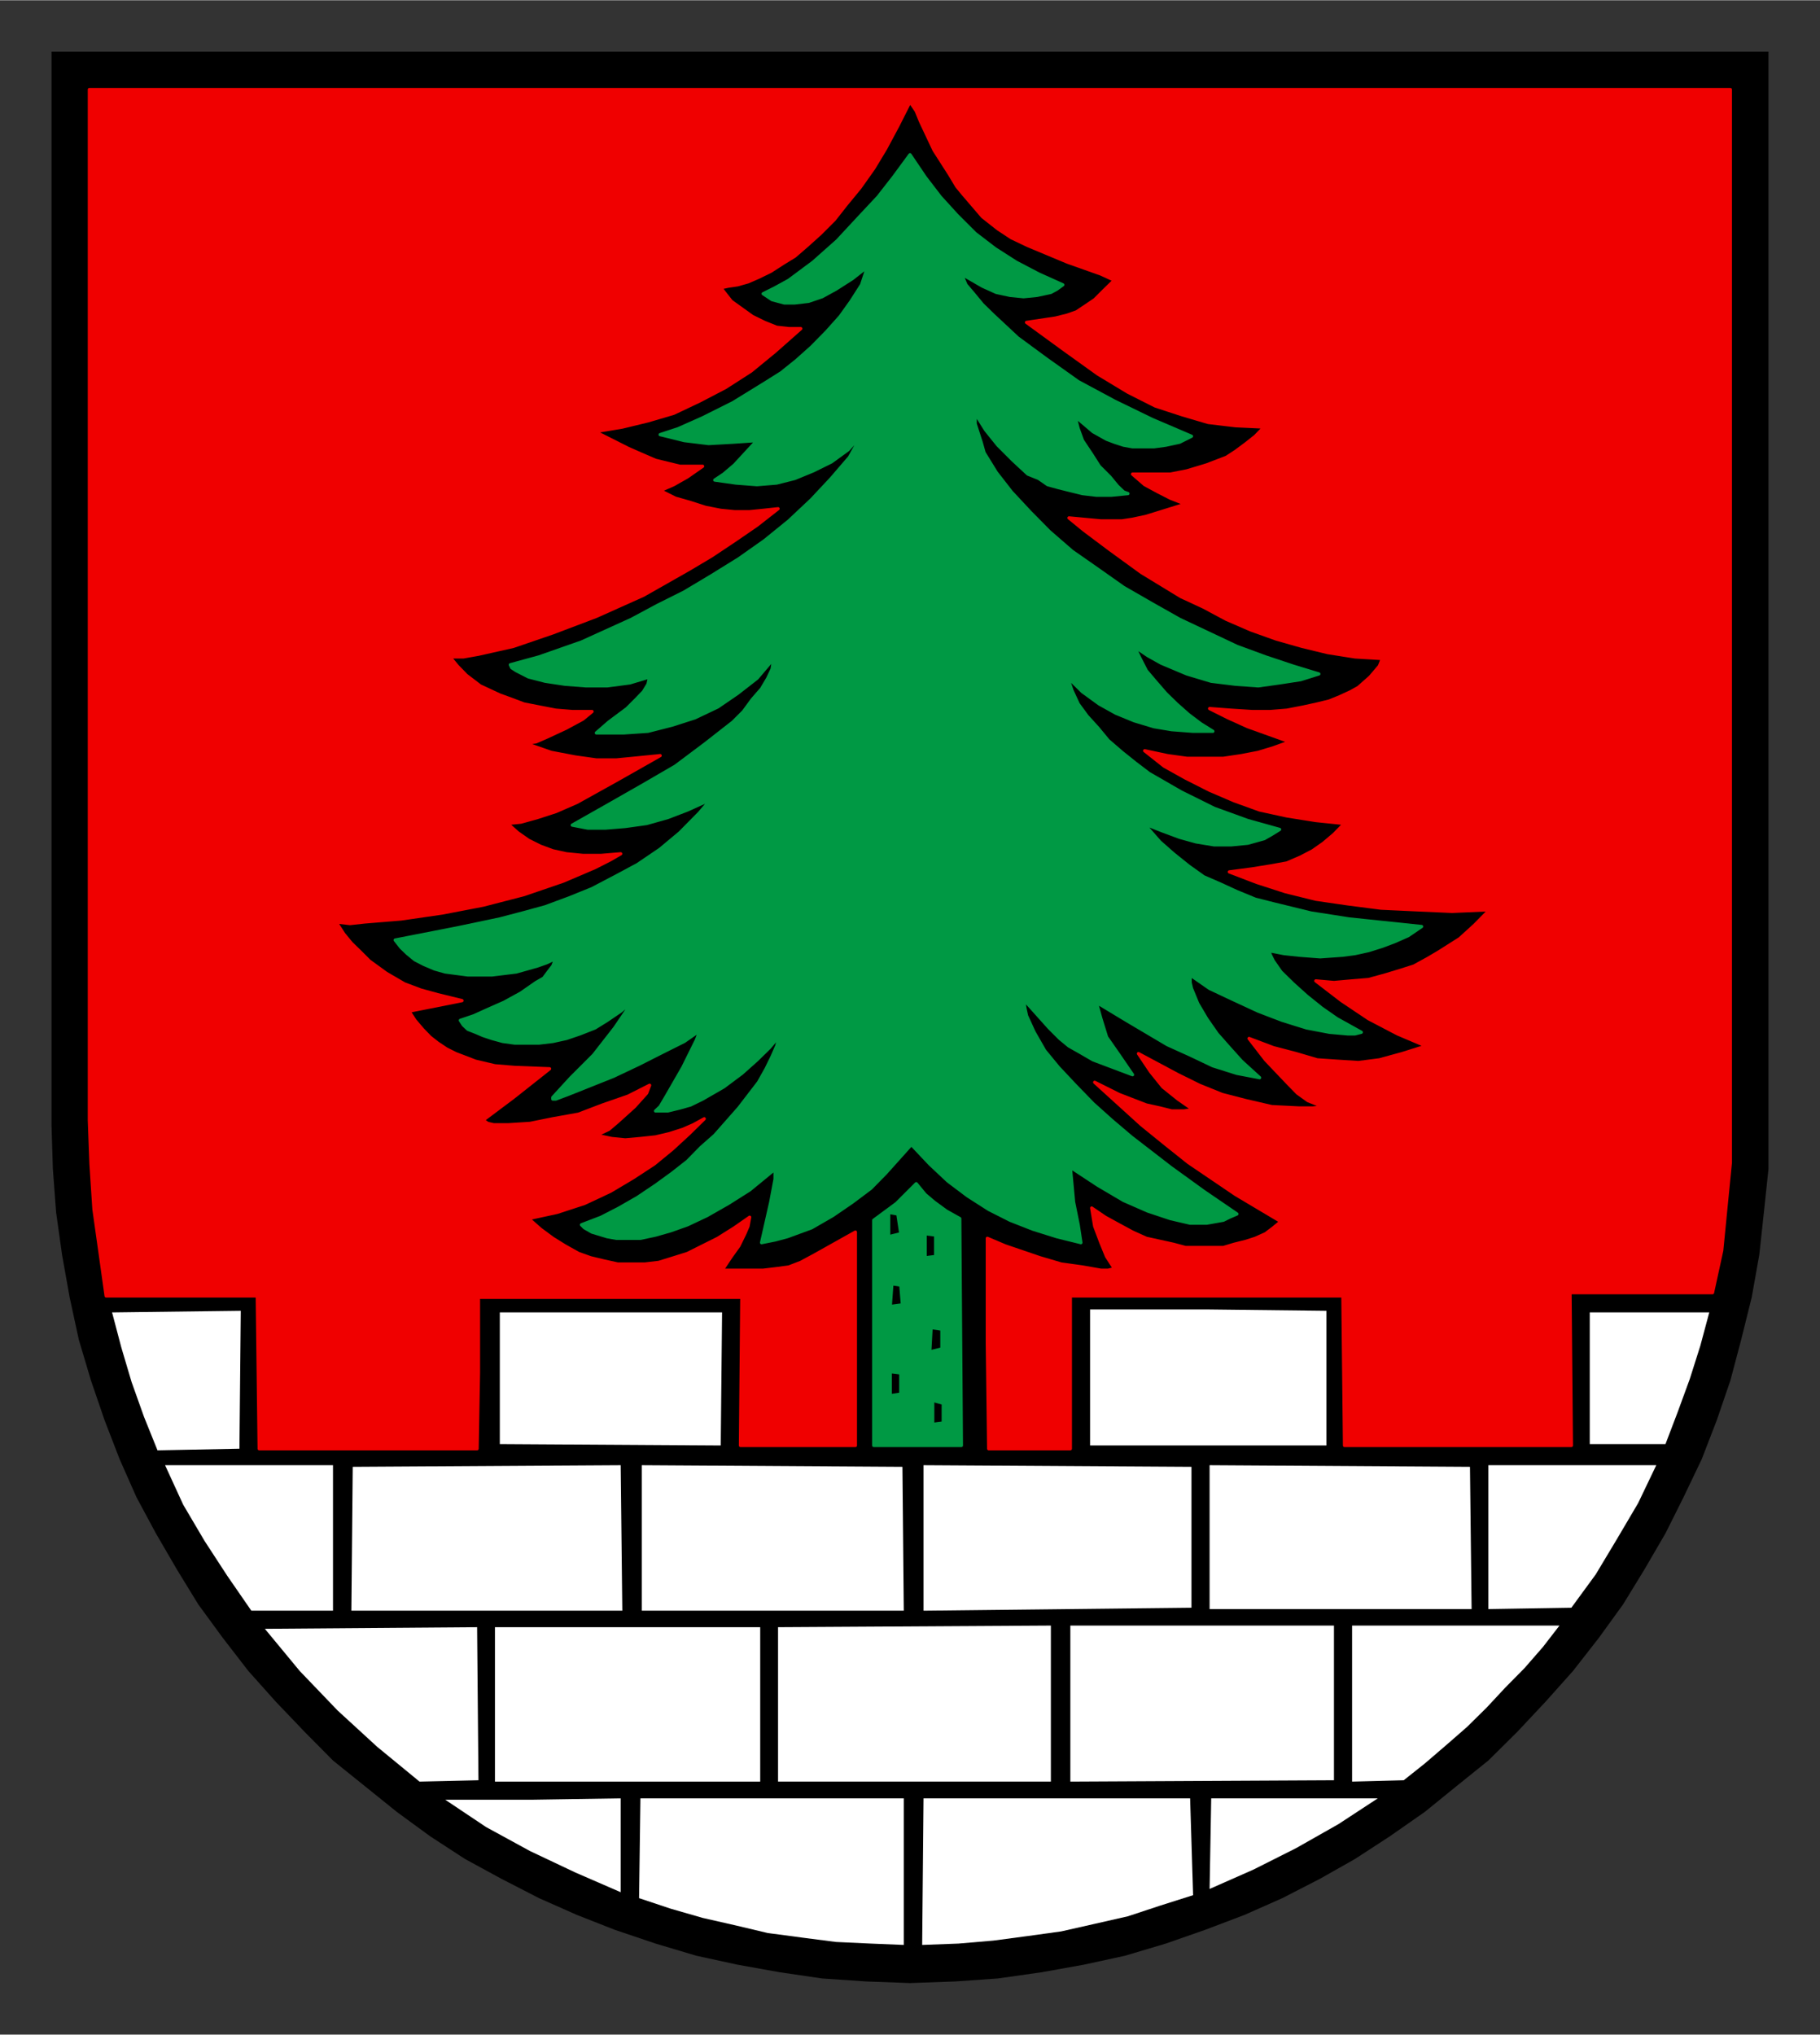
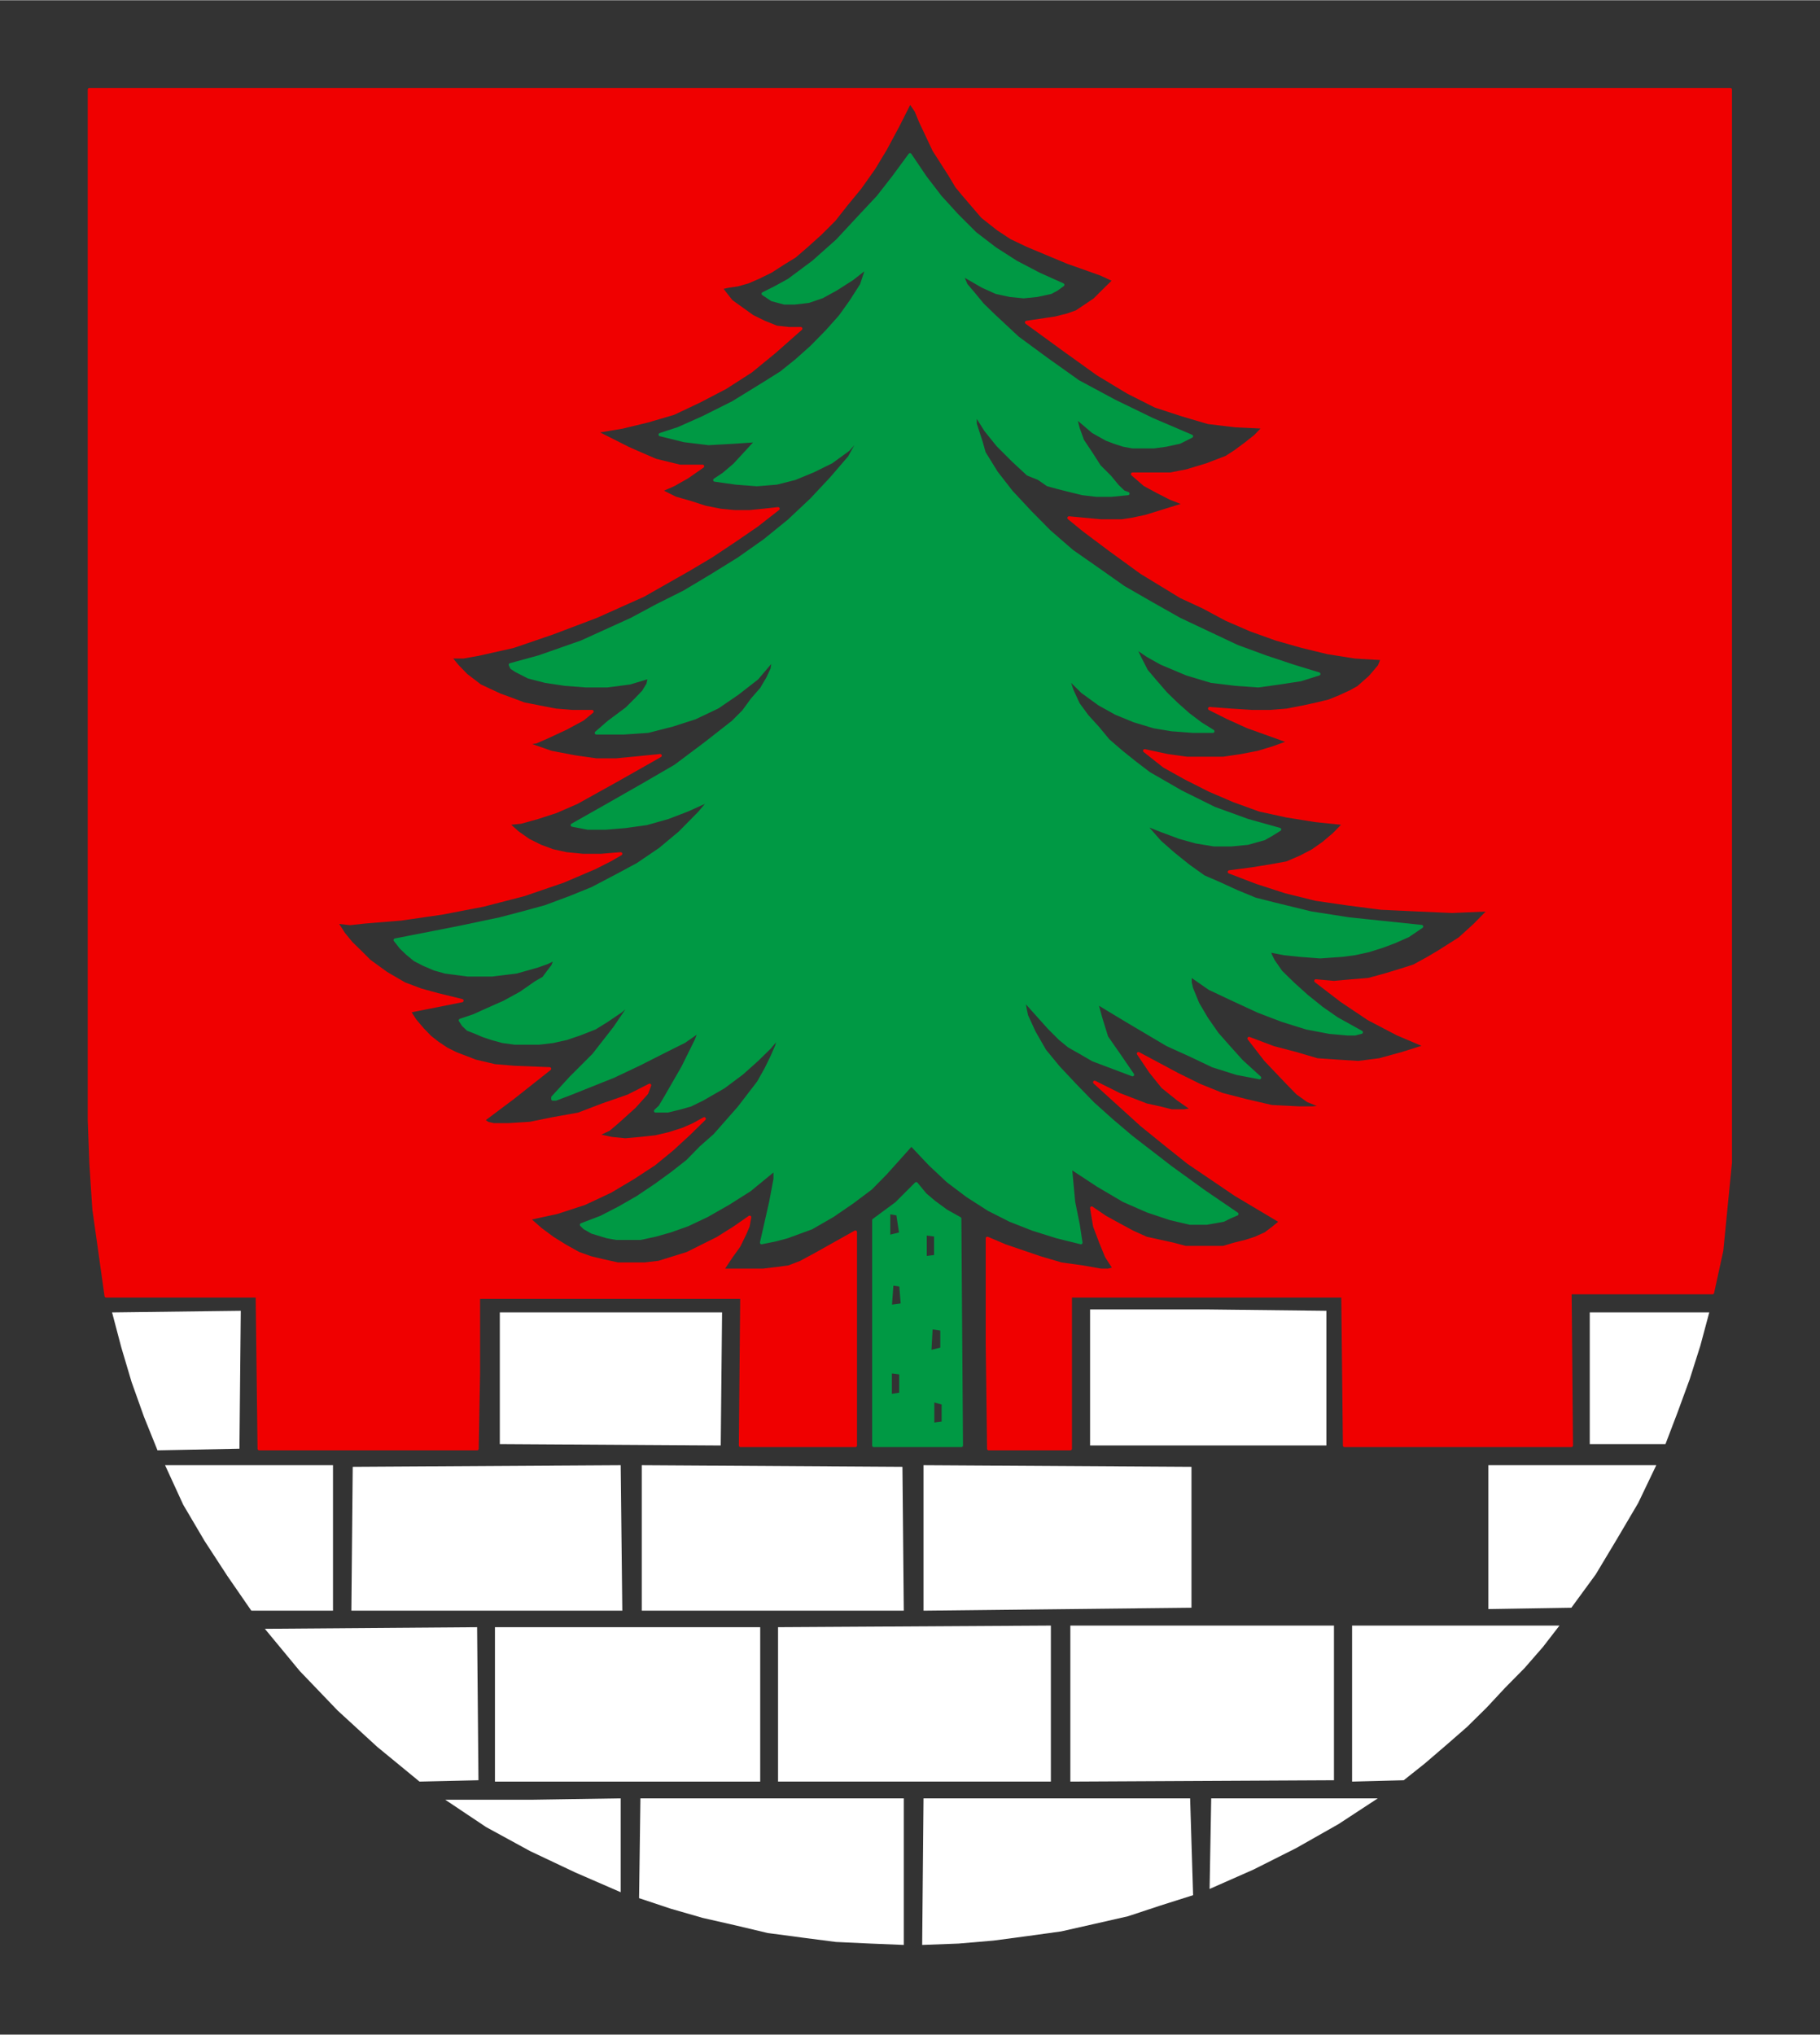
<svg xmlns="http://www.w3.org/2000/svg" version="1.0" width="687" height="768" viewBox="-2.381 -2.381 84.138 94.038" id="svg7484">
  <rect x="-2.381" y="-2.381" width="84.138" height="94.038" fill="#333333" stroke="none" />
  <defs id="defs7486">
    <clipPath id="clipPath5979">
      <path d="M 354.48,310.32 L 418.19,310.32 L 418.19,238.69 L 354.48,238.69 L 354.48,310.32 z" id="path5981" />
    </clipPath>
    <clipPath id="clipPath5991">
      <path d="M 354.48,310.32 L 418.19,310.32 L 418.19,238.69 L 354.48,238.69 L 354.48,310.32 z" id="path5993" />
    </clipPath>
  </defs>
  <g transform="translate(-335.312,-487.725)" id="layer1">
    <g transform="matrix(1.25,0,0,1.25,-107.925,189.237)" id="g5975">
      <g clip-path="url(#clipPath5979)" id="g5977">
        <g id="g5983">
-           <path d="M 354.59,238.79 L 418.09,238.79 L 418.09,278.47 L 418.09,278.47 L 418.09,280.1 L 417.92,281.71 L 417.75,283.28 L 417.47,284.85 L 417.08,286.42 L 416.68,287.93 L 416.18,289.39 L 415.62,290.84 L 414.95,292.24 L 414.28,293.58 L 413.5,294.92 L 412.71,296.21 L 411.82,297.44 L 410.86,298.67 L 409.85,299.8 L 408.8,300.92 L 407.73,301.98 L 406.55,302.93 L 405.38,303.88 L 404.09,304.78 L 402.8,305.62 L 401.51,306.35 L 400.11,307.07 L 398.71,307.69 L 397.26,308.24 L 395.8,308.75 L 394.29,309.2 L 392.77,309.53 L 391.21,309.81 L 389.59,310.04 L 388.02,310.15 L 386.34,310.21 L 386.34,310.21 L 384.71,310.15 L 383.09,310.04 L 381.52,309.81 L 379.96,309.53 L 378.44,309.2 L 376.93,308.75 L 375.42,308.24 L 374.02,307.69 L 372.62,307.07 L 371.22,306.35 L 369.88,305.62 L 368.59,304.78 L 367.36,303.88 L 366.18,302.93 L 365,301.98 L 363.95,300.92 L 362.88,299.8 L 361.87,298.67 L 360.92,297.44 L 360.02,296.21 L 359.23,294.92 L 358.45,293.58 L 357.73,292.24 L 357.11,290.84 L 356.55,289.39 L 356.05,287.93 L 355.6,286.42 L 355.26,284.85 L 354.98,283.28 L 354.76,281.71 L 354.64,280.1 L 354.59,278.47 L 354.59,238.79 z" id="path5985" style="fill:#000000;fill-opacity:1;fill-rule:evenodd;stroke:none" />
-         </g>
+           </g>
      </g>
    </g>
    <g transform="matrix(1.25,0,0,1.25,-107.925,189.237)" id="g5987">
      <g clip-path="url(#clipPath5991)" id="g5989">
        <path d="M 370.33,290.45 L 362.27,290.45 L 362.2,284.8 L 356.61,284.8 L 356.61,284.8 L 356.39,283.23 L 356.16,281.6 L 356.05,279.92 L 355.99,278.3 L 355.99,240.19 L 416.68,240.19 L 416.68,278.3 L 416.68,278.3 L 416.68,279.87 L 416.52,281.49 L 416.36,283.12 L 416.02,284.68 L 410.75,284.68 L 410.75,284.68 L 410.8,290.33 L 402.41,290.33 L 402.41,290.33 L 402.35,284.8 L 392.27,284.8 L 392.27,290.45 L 389.25,290.45 L 389.25,290.45 L 389.2,286.53 L 389.2,282.67 L 389.2,282.67 L 389.86,282.95 L 391.15,283.39 L 391.93,283.62 L 392.72,283.73 L 393.4,283.85 L 393.67,283.85 L 393.9,283.79 L 393.9,283.79 L 393.61,283.34 L 393.4,282.83 L 393.17,282.22 L 393.06,281.55 L 393.06,281.55 L 393.56,281.89 L 394.07,282.17 L 394.57,282.44 L 395.08,282.67 L 395.58,282.78 L 396.08,282.89 L 396.53,283.01 L 397.04,283.01 L 397.48,283.01 L 397.93,283.01 L 398.33,282.89 L 398.77,282.78 L 399.11,282.67 L 399.49,282.5 L 399.78,282.28 L 400.06,282.05 L 400.06,282.05 L 399.22,281.55 L 398.38,281.05 L 397.54,280.48 L 396.64,279.87 L 395.8,279.2 L 394.9,278.47 L 393.17,276.9 L 393.17,276.9 L 394.07,277.35 L 395.08,277.74 L 395.58,277.85 L 396.02,277.96 L 396.47,277.96 L 396.81,277.91 L 396.81,277.91 L 396.25,277.52 L 395.69,277.07 L 395.24,276.51 L 394.79,275.84 L 394.79,275.84 L 396.25,276.62 L 397.04,277.01 L 397.88,277.35 L 398.77,277.58 L 399.72,277.8 L 400.73,277.85 L 401.23,277.85 L 401.74,277.8 L 401.74,277.8 L 401.63,277.8 L 401.46,277.74 L 401.06,277.58 L 400.67,277.3 L 400.28,276.9 L 399.49,276.07 L 398.88,275.28 L 398.88,275.28 L 399.78,275.62 L 400.62,275.84 L 401.4,276.07 L 402.13,276.12 L 402.92,276.17 L 403.7,276.07 L 404.54,275.84 L 405.43,275.56 L 405.43,275.56 L 404.37,275.11 L 403.3,274.55 L 402.3,273.88 L 401.35,273.15 L 401.35,273.15 L 402.02,273.21 L 402.69,273.15 L 403.3,273.1 L 403.92,272.93 L 404.48,272.76 L 404.98,272.6 L 405.49,272.32 L 405.88,272.09 L 406.67,271.59 L 407.23,271.08 L 407.78,270.52 L 407.78,270.52 L 406.39,270.58 L 405.04,270.52 L 403.76,270.46 L 402.52,270.3 L 401.35,270.13 L 400.22,269.85 L 399.17,269.51 L 398.15,269.12 L 398.15,269.12 L 398.99,269.01 L 399.67,268.9 L 400.28,268.79 L 400.79,268.57 L 401.23,268.34 L 401.63,268.06 L 402.02,267.73 L 402.41,267.33 L 402.41,267.33 L 401.35,267.22 L 400.28,267.05 L 399.27,266.83 L 398.33,266.49 L 397.42,266.1 L 396.53,265.65 L 395.74,265.21 L 395.02,264.64 L 395.02,264.64 L 395.86,264.82 L 396.58,264.92 L 397.31,264.92 L 397.93,264.92 L 398.6,264.82 L 399.22,264.7 L 399.78,264.53 L 400.39,264.31 L 400.39,264.31 L 399.61,264.03 L 398.83,263.75 L 398.1,263.42 L 397.42,263.08 L 397.42,263.08 L 398.21,263.14 L 398.99,263.19 L 399.67,263.19 L 400.28,263.14 L 400.9,263.02 L 401.4,262.91 L 401.85,262.8 L 402.24,262.64 L 402.63,262.46 L 402.92,262.3 L 403.36,261.91 L 403.7,261.51 L 403.81,261.23 L 403.81,261.23 L 402.8,261.17 L 401.79,261.01 L 400.84,260.78 L 399.89,260.51 L 398.94,260.17 L 398.04,259.78 L 397.2,259.33 L 396.36,258.94 L 394.9,258.05 L 393.73,257.2 L 392.77,256.48 L 392.22,256.03 L 392.22,256.03 L 393.4,256.14 L 393.79,256.14 L 394.18,256.14 L 394.18,256.14 L 394.57,256.08 L 395.08,255.97 L 396.53,255.52 L 396.53,255.52 L 395.97,255.3 L 395.52,255.07 L 395.02,254.8 L 394.57,254.41 L 394.57,254.41 L 395.36,254.41 L 395.97,254.41 L 396.58,254.29 L 397.31,254.07 L 398.04,253.79 L 398.38,253.57 L 398.77,253.28 L 399.11,253.01 L 399.44,252.67 L 399.44,252.67 L 398.38,252.62 L 397.37,252.5 L 396.42,252.22 L 395.41,251.89 L 394.4,251.38 L 393.29,250.71 L 392.05,249.82 L 390.65,248.8 L 390.65,248.8 L 391.72,248.64 L 392.16,248.53 L 392.5,248.41 L 392.83,248.19 L 393.17,247.96 L 393.5,247.63 L 393.9,247.24 L 393.9,247.24 L 393.4,247.01 L 392.16,246.57 L 390.7,245.96 L 390.09,245.67 L 389.59,245.34 L 389.59,245.34 L 389.02,244.89 L 389.02,244.89 L 388.3,244.05 L 388.3,244.05 L 388.07,243.77 L 388.07,243.77 L 387.8,243.32 L 387.8,243.32 L 387.23,242.43 L 387.23,242.43 L 386.73,241.37 L 386.73,241.37 L 386.57,240.98 L 386.34,240.64 L 386.34,240.64 L 385.89,241.53 L 385.44,242.37 L 385,243.1 L 384.49,243.82 L 383.98,244.44 L 383.54,245 L 383.03,245.51 L 382.53,245.96 L 382.08,246.35 L 381.64,246.62 L 381.19,246.91 L 380.74,247.13 L 380.35,247.3 L 379.96,247.41 L 379.62,247.46 L 379.34,247.52 L 379.34,247.52 L 379.51,247.74 L 379.73,248.02 L 380.12,248.3 L 380.51,248.58 L 380.96,248.8 L 381.41,248.98 L 381.86,249.03 L 382.3,249.03 L 382.3,249.03 L 381.35,249.87 L 380.46,250.6 L 379.51,251.21 L 378.55,251.71 L 377.6,252.16 L 376.65,252.44 L 375.7,252.67 L 374.69,252.84 L 374.69,252.84 L 375.92,253.46 L 376.42,253.68 L 376.93,253.9 L 377.38,254.01 L 377.83,254.12 L 378.28,254.12 L 378.67,254.12 L 378.67,254.12 L 378.11,254.51 L 377.6,254.8 L 377.1,255.02 L 377.1,255.02 L 377.66,255.3 L 378.22,255.46 L 378.78,255.64 L 379.34,255.75 L 379.85,255.8 L 380.41,255.8 L 380.91,255.75 L 381.46,255.69 L 381.46,255.69 L 380.68,256.3 L 379.85,256.87 L 379.01,257.43 L 378.17,257.93 L 376.48,258.89 L 374.74,259.67 L 373.13,260.28 L 371.67,260.78 L 370.38,261.07 L 369.82,261.17 L 369.32,261.17 L 369.32,261.17 L 369.6,261.51 L 369.93,261.85 L 370.44,262.24 L 371.17,262.58 L 371.61,262.74 L 372.06,262.91 L 372.62,263.02 L 373.24,263.14 L 373.85,263.19 L 374.58,263.19 L 374.58,263.19 L 374.24,263.47 L 373.63,263.8 L 372.9,264.14 L 372.51,264.31 L 372.12,264.37 L 372.12,264.37 L 373.07,264.7 L 373.96,264.87 L 374.74,264.98 L 375.48,264.98 L 376.1,264.92 L 376.6,264.87 L 377.1,264.82 L 377.1,264.82 L 375.53,265.71 L 374.02,266.55 L 373.24,266.89 L 372.56,267.11 L 371.95,267.28 L 371.45,267.33 L 371.45,267.33 L 371.83,267.67 L 372.23,267.95 L 372.67,268.17 L 373.13,268.34 L 373.63,268.45 L 374.24,268.51 L 374.92,268.51 L 375.64,268.45 L 375.64,268.45 L 375.26,268.67 L 374.69,268.96 L 373.52,269.46 L 372.06,269.96 L 370.55,270.35 L 369.04,270.64 L 367.52,270.86 L 366.18,270.97 L 365.63,271.03 L 365.11,270.97 L 365.11,270.97 L 365.4,271.42 L 365.68,271.76 L 366.02,272.09 L 366.35,272.42 L 366.97,272.87 L 367.64,273.26 L 368.25,273.49 L 368.87,273.66 L 369.77,273.88 L 369.77,273.88 L 367.81,274.27 L 367.81,274.27 L 368.03,274.61 L 368.31,274.94 L 368.59,275.23 L 368.87,275.45 L 369.2,275.67 L 369.54,275.84 L 370.27,276.12 L 370.99,276.29 L 371.72,276.35 L 373.01,276.4 L 373.01,276.4 L 371.67,277.46 L 370.55,278.3 L 370.55,278.3 L 370.72,278.42 L 370.94,278.47 L 371.5,278.47 L 372.29,278.42 L 373.13,278.25 L 374.08,278.08 L 374.97,277.74 L 375.92,277.41 L 376.71,277.01 L 376.71,277.01 L 376.6,277.3 L 376.15,277.8 L 375.53,278.36 L 375.2,278.64 L 374.74,278.86 L 374.74,278.86 L 375.31,278.98 L 375.81,279.03 L 376.37,278.98 L 376.93,278.92 L 377.44,278.8 L 377.94,278.64 L 378.33,278.47 L 378.73,278.25 L 378.73,278.25 L 378.17,278.8 L 377.55,279.37 L 376.88,279.92 L 376.1,280.43 L 375.26,280.93 L 374.3,281.38 L 373.29,281.71 L 372.23,281.94 L 372.23,281.94 L 372.67,282.33 L 373.13,282.67 L 373.58,282.95 L 374.08,283.23 L 374.53,283.39 L 375.03,283.51 L 375.53,283.62 L 376.04,283.62 L 376.54,283.62 L 377.05,283.56 L 377.6,283.39 L 378.11,283.23 L 378.67,282.95 L 379.23,282.67 L 379.85,282.28 L 380.41,281.89 L 380.41,281.89 L 380.35,282.22 L 380.23,282.5 L 380.01,282.95 L 379.73,283.34 L 379.39,283.85 L 379.39,283.85 L 380.91,283.85 L 381.41,283.79 L 381.86,283.73 L 381.86,283.73 L 382.3,283.56 L 382.82,283.28 L 384.32,282.44 L 384.32,290.33 L 384.32,290.33 L 380.07,290.33 L 380.07,290.33 L 380.12,284.85 L 370.38,284.85 L 370.38,284.85 L 370.38,287.65 L 370.33,290.45 L 370.33,290.45 z" id="path5995" style="fill:#f00000;fill-opacity:1;fill-rule:evenodd;stroke:#f00000;stroke-width:0.12;stroke-linecap:round;stroke-linejoin:round;stroke-miterlimit:10;stroke-dasharray:none;stroke-opacity:1" />
        <path d="M 376.32,307.07 L 376.37,303.38 L 376.37,303.38 L 386.11,303.38 L 386.11,308.8 L 386.11,308.8 L 384.89,308.75 L 383.6,308.69 L 382.36,308.53 L 381.08,308.36 L 379.9,308.08 L 378.67,307.8 L 377.49,307.46 L 376.32,307.07 L 376.32,307.07 z" id="path5997" style="fill:#ffffff;fill-opacity:1;fill-rule:evenodd;stroke:none" />
-         <path d="M 386.79,308.8 L 386.84,303.38 L 386.84,303.38 L 396.7,303.38 L 396.81,306.96 L 396.81,306.96 L 395.58,307.35 L 394.4,307.74 L 393.17,308.02 L 391.93,308.3 L 390.7,308.47 L 389.42,308.64 L 388.13,308.75 L 386.79,308.8 L 386.79,308.8 z" id="path5999" style="fill:#ffffff;fill-opacity:1;fill-rule:evenodd;stroke:none" />
+         <path d="M 386.79,308.8 L 386.84,303.38 L 396.7,303.38 L 396.81,306.96 L 396.81,306.96 L 395.58,307.35 L 394.4,307.74 L 393.17,308.02 L 391.93,308.3 L 390.7,308.47 L 389.42,308.64 L 388.13,308.75 L 386.79,308.8 L 386.79,308.8 z" id="path5999" style="fill:#ffffff;fill-opacity:1;fill-rule:evenodd;stroke:none" />
        <path d="M 375.64,303.38 L 375.64,303.38 L 375.64,306.85 L 375.64,306.85 L 373.96,306.12 L 372.29,305.33 L 370.66,304.44 L 369.15,303.43 L 369.15,303.43 L 372.4,303.43 L 375.64,303.38 L 375.64,303.38 z" id="path6001" style="fill:#ffffff;fill-opacity:1;fill-rule:evenodd;stroke:none" />
        <path d="M 397.42,306.73 L 397.48,303.38 L 397.48,303.38 L 403.64,303.38 L 403.64,303.38 L 402.19,304.33 L 400.62,305.22 L 399.05,306.01 L 397.42,306.73 L 397.42,306.73 z" id="path6003" style="fill:#ffffff;fill-opacity:1;fill-rule:evenodd;stroke:none" />
        <path d="M 362.48,297.11 L 370.33,297.05 L 370.38,302.71 L 368.2,302.76 L 368.2,302.76 L 366.63,301.47 L 365.17,300.13 L 363.77,298.67 L 362.48,297.11 L 362.48,297.11 z" id="path6005" style="fill:#ffffff;fill-opacity:1;fill-rule:evenodd;stroke:none" />
        <path d="M 370.99,302.76 L 370.99,302.76 L 380.8,302.76 L 380.8,302.76 L 380.8,297.05 L 370.99,297.05 L 370.99,297.05 L 370.99,302.76 L 370.99,302.76 z" id="path6007" style="fill:#ffffff;fill-opacity:1;fill-rule:evenodd;stroke:none" />
        <path d="M 381.46,302.76 L 381.46,302.76 L 391.55,302.76 L 391.55,302.76 L 391.55,296.99 L 381.46,297.05 L 381.46,297.05 L 381.46,302.76 L 381.46,302.76 z" id="path6009" style="fill:#ffffff;fill-opacity:1;fill-rule:evenodd;stroke:none" />
        <path d="M 392.27,302.76 L 402.02,302.71 L 402.02,302.71 L 402.02,296.99 L 392.27,296.99 L 392.27,296.99 L 392.27,302.76 L 392.27,302.76 z" id="path6011" style="fill:#ffffff;fill-opacity:1;fill-rule:evenodd;stroke:none" />
        <path d="M 402.69,302.76 L 402.69,302.76 L 402.69,296.99 L 410.36,296.99 L 410.36,296.99 L 409.75,297.78 L 409.07,298.56 L 408.35,299.29 L 407.67,300.02 L 406.94,300.74 L 406.16,301.42 L 405.38,302.09 L 404.6,302.71 L 402.69,302.76 z" id="path6013" style="fill:#ffffff;fill-opacity:1;fill-rule:evenodd;stroke:none" />
        <path d="M 358.79,291.06 L 365,291.06 L 365,291.06 L 365,296.44 L 361.98,296.44 L 361.98,296.44 L 361.09,295.15 L 360.25,293.86 L 359.46,292.52 L 358.79,291.06 L 358.79,291.06 z" id="path6015" style="fill:#ffffff;fill-opacity:1;fill-rule:evenodd;stroke:none" />
        <path d="M 365.68,296.44 L 375.7,296.44 L 375.7,296.44 L 375.64,291.06 L 375.64,291.06 L 365.73,291.12 L 365.73,291.12 L 365.68,296.44 L 365.68,296.44 z" id="path6017" style="fill:#ffffff;fill-opacity:1;fill-rule:evenodd;stroke:none" />
        <path d="M 376.42,296.44 L 376.42,296.44 L 386.11,296.44 L 386.11,296.44 L 386.06,291.12 L 386.06,291.12 L 376.42,291.06 L 376.42,291.06 L 376.42,296.44 L 376.42,296.44 z" id="path6019" style="fill:#ffffff;fill-opacity:1;fill-rule:evenodd;stroke:none" />
        <path d="M 386.84,296.44 L 386.84,296.44 L 396.75,296.33 L 396.75,296.33 L 396.75,291.12 L 396.75,291.12 L 386.84,291.06 L 386.84,291.06 L 386.84,296.44 L 386.84,296.44 z" id="path6021" style="fill:#ffffff;fill-opacity:1;fill-rule:evenodd;stroke:none" />
-         <path d="M 397.42,296.38 L 407.11,296.38 L 407.11,296.38 L 407.05,291.12 L 407.05,291.12 L 397.42,291.06 L 397.42,296.38 z" id="path6023" style="fill:#ffffff;fill-opacity:1;fill-rule:evenodd;stroke:none" />
        <path d="M 407.73,296.38 L 407.73,296.38 L 407.73,291.06 L 413.94,291.06 L 413.94,291.06 L 413.27,292.46 L 412.48,293.8 L 411.7,295.1 L 410.8,296.33 L 407.73,296.38 z" id="path6025" style="fill:#ffffff;fill-opacity:1;fill-rule:evenodd;stroke:none" />
        <path d="M 356.83,285.41 L 356.83,285.41 L 361.59,285.35 L 361.54,290.45 L 358.51,290.51 L 358.51,290.51 L 358.01,289.27 L 357.55,287.98 L 357.17,286.7 L 356.83,285.41 L 356.83,285.41 z" id="path6027" style="fill:#ffffff;fill-opacity:1;fill-rule:evenodd;stroke:none" />
        <path d="M 379.34,290.33 L 379.34,290.33 L 379.39,285.41 L 379.39,285.41 L 371.17,285.41 L 371.17,285.41 L 371.17,290.28 L 371.17,290.28 L 379.34,290.33 L 379.34,290.33 z" id="path6029" style="fill:#ffffff;fill-opacity:1;fill-rule:evenodd;stroke:none" />
        <path d="M 401.74,290.33 L 401.74,290.33 L 401.74,285.35 L 401.74,285.35 L 397.37,285.3 L 393,285.3 L 393,285.3 L 393,290.33 L 393,290.33 L 397.37,290.33 L 401.74,290.33 L 401.74,290.33 z" id="path6031" style="fill:#ffffff;fill-opacity:1;fill-rule:evenodd;stroke:none" />
        <path d="M 414.28,290.28 L 411.48,290.28 L 411.48,290.28 L 411.48,285.41 L 415.9,285.41 L 415.9,285.41 L 415.57,286.64 L 415.18,287.87 L 414.73,289.1 L 414.28,290.28 L 414.28,290.28 z" id="path6033" style="fill:#ffffff;fill-opacity:1;fill-rule:evenodd;stroke:none" />
        <path d="M 387.18,289.55 L 387.18,289.55 L 387.57,289.5 L 387.57,288.77 L 387.18,288.66 L 387.18,289.55 z M 385.61,288.49 L 385.61,288.49 L 386,288.43 L 386,287.65 L 385.61,287.6 L 385.61,288.49 z M 387.07,286.87 L 387.07,286.87 L 387.52,286.76 L 387.52,286.03 L 387.12,285.97 L 387.07,286.87 z M 386.9,283.39 L 386.9,283.39 L 387.29,283.34 L 387.29,282.55 L 386.9,282.5 L 386.9,283.39 z M 385.61,285.19 L 385.61,285.19 L 386.06,285.13 L 386,284.4 L 385.67,284.35 L 385.61,285.19 z M 385.55,282.61 L 385.55,282.61 L 386,282.5 L 385.89,281.77 L 385.55,281.71 L 385.55,282.61 z M 388.24,290.33 L 385,290.33 L 385,282 L 385,282 L 385.84,281.38 L 386.57,280.65 L 386.57,280.65 L 386.9,281.05 L 387.23,281.33 L 387.68,281.66 L 388.18,281.94 L 388.18,281.94 L 388.24,290.33 L 388.24,290.33 z" id="path6035" style="fill:#009944;fill-opacity:1;fill-rule:evenodd;stroke:#009944;stroke-width:0.12;stroke-linecap:round;stroke-linejoin:round;stroke-miterlimit:10;stroke-dasharray:none;stroke-opacity:1" />
        <path d="M 380.85,282.83 L 380.85,282.83 L 381.35,282.73 L 381.8,282.61 L 382.7,282.28 L 383.48,281.83 L 384.21,281.33 L 384.89,280.82 L 385.44,280.26 L 386.39,279.2 L 386.39,279.2 L 387.07,279.92 L 387.74,280.55 L 388.47,281.1 L 389.25,281.6 L 390.04,282 L 390.88,282.33 L 391.77,282.61 L 392.66,282.83 L 392.66,282.83 L 392.56,282.17 L 392.39,281.33 L 392.27,280.04 L 392.27,280.04 L 393.29,280.71 L 394.24,281.27 L 395.13,281.66 L 395.97,281.94 L 396.7,282.11 L 397.31,282.11 L 397.65,282.05 L 397.93,282 L 398.15,281.89 L 398.43,281.77 L 398.43,281.77 L 397.2,280.93 L 395.97,280.04 L 394.52,278.92 L 393.79,278.3 L 393.11,277.69 L 392.45,277.01 L 391.83,276.35 L 391.32,275.73 L 390.93,275.05 L 390.65,274.44 L 390.59,274.16 L 390.54,273.83 L 390.54,273.83 L 391.49,274.89 L 391.88,275.28 L 392.22,275.56 L 392.61,275.78 L 393.11,276.07 L 394.57,276.62 L 394.57,276.62 L 394.07,275.89 L 393.61,275.23 L 393.4,274.55 L 393.23,273.94 L 393.23,273.94 L 394.34,274.61 L 395.86,275.51 L 396.7,275.89 L 397.54,276.29 L 398.43,276.57 L 399.27,276.73 L 399.27,276.73 L 398.6,276.12 L 398.15,275.62 L 397.7,275.11 L 397.31,274.55 L 396.98,273.99 L 396.75,273.43 L 396.7,273.21 L 396.7,272.93 L 396.7,272.93 L 397.42,273.43 L 398.27,273.83 L 399.22,274.27 L 400.11,274.61 L 401.01,274.89 L 401.85,275.05 L 402.52,275.11 L 402.8,275.11 L 403.03,275.05 L 403.03,275.05 L 402.13,274.55 L 401.57,274.16 L 401.01,273.71 L 400.51,273.26 L 400.06,272.82 L 399.78,272.42 L 399.67,272.2 L 399.61,272.03 L 399.61,272.03 L 400.17,272.14 L 400.73,272.2 L 401.51,272.26 L 402.35,272.2 L 402.8,272.14 L 403.3,272.03 L 403.81,271.87 L 404.26,271.7 L 404.76,271.48 L 405.26,271.14 L 405.26,271.14 L 402.58,270.86 L 401.17,270.64 L 399.78,270.3 L 399.11,270.13 L 398.43,269.85 L 397.82,269.57 L 397.2,269.3 L 396.64,268.9 L 396.08,268.45 L 395.58,268.01 L 395.08,267.44 L 395.13,267.39 L 395.13,267.39 L 395.69,267.61 L 396.31,267.84 L 396.92,268.01 L 397.59,268.12 L 398.21,268.12 L 398.83,268.06 L 399.44,267.89 L 399.72,267.73 L 400.01,267.55 L 400.01,267.55 L 398.83,267.22 L 397.59,266.77 L 396.36,266.16 L 395.18,265.48 L 394.68,265.1 L 394.18,264.7 L 393.67,264.26 L 393.29,263.8 L 392.89,263.36 L 392.56,262.91 L 392.33,262.41 L 392.16,261.91 L 392.16,261.91 L 392.72,262.46 L 393.34,262.91 L 393.95,263.25 L 394.63,263.53 L 395.36,263.75 L 396.02,263.86 L 396.81,263.92 L 397.54,263.92 L 397.54,263.92 L 397.09,263.64 L 396.64,263.3 L 396.2,262.91 L 395.8,262.52 L 395.41,262.07 L 395.08,261.68 L 394.85,261.23 L 394.63,260.78 L 394.63,260.78 L 395.13,261.12 L 395.63,261.4 L 396.58,261.8 L 397.48,262.07 L 398.38,262.18 L 399.22,262.24 L 400.01,262.13 L 400.79,262.01 L 401.46,261.8 L 401.46,261.8 L 400.51,261.51 L 399.49,261.17 L 398.43,260.78 L 397.37,260.28 L 396.31,259.78 L 395.3,259.21 L 394.24,258.6 L 393.29,257.93 L 392.33,257.26 L 391.49,256.53 L 390.77,255.8 L 390.09,255.07 L 389.53,254.35 L 389.08,253.62 L 388.97,253.23 L 388.86,252.89 L 388.75,252.55 L 388.75,252.16 L 388.75,252.16 L 389.14,252.78 L 389.59,253.34 L 390.15,253.9 L 390.7,254.41 L 391.1,254.57 L 391.43,254.8 L 391.83,254.91 L 392.27,255.02 L 392.72,255.13 L 393.23,255.19 L 393.79,255.19 L 394.4,255.13 L 394.4,255.13 L 394.24,255.07 L 394.01,254.85 L 393.73,254.51 L 393.34,254.12 L 393.06,253.68 L 392.72,253.17 L 392.56,252.73 L 392.5,252.5 L 392.45,252.28 L 392.45,252.28 L 392.77,252.55 L 393.11,252.84 L 393.61,253.12 L 393.9,253.23 L 394.24,253.34 L 394.57,253.4 L 394.96,253.4 L 395.36,253.4 L 395.8,253.34 L 396.31,253.23 L 396.75,253.01 L 396.75,253.01 L 395.3,252.39 L 393.9,251.71 L 392.56,250.99 L 391.38,250.15 L 390.32,249.37 L 389.42,248.53 L 389.02,248.14 L 388.69,247.74 L 388.41,247.41 L 388.24,247.01 L 388.24,247.01 L 388.64,247.24 L 389.02,247.46 L 389.53,247.69 L 390.04,247.8 L 390.54,247.85 L 391.04,247.8 L 391.55,247.69 L 391.77,247.57 L 391.99,247.41 L 391.99,247.41 L 391.1,247.01 L 390.26,246.57 L 389.48,246.07 L 388.75,245.51 L 388.07,244.83 L 387.46,244.16 L 386.9,243.43 L 386.34,242.6 L 386.34,242.6 L 385.73,243.43 L 385.16,244.16 L 384.43,244.94 L 383.65,245.78 L 382.76,246.57 L 381.86,247.24 L 381.35,247.52 L 380.91,247.74 L 380.91,247.74 L 381.24,247.96 L 381.69,248.08 L 382.08,248.08 L 382.59,248.02 L 383.09,247.85 L 383.6,247.57 L 384.21,247.18 L 384.77,246.74 L 384.77,246.74 L 384.55,247.41 L 384.16,248.02 L 383.76,248.58 L 383.26,249.14 L 382.7,249.71 L 382.14,250.21 L 381.58,250.66 L 380.96,251.05 L 379.79,251.77 L 378.67,252.33 L 377.77,252.73 L 377.1,252.95 L 377.1,252.95 L 377.55,253.06 L 377.99,253.17 L 378.89,253.28 L 379.79,253.23 L 380.68,253.17 L 380.68,253.17 L 379.85,254.07 L 379.45,254.41 L 379.12,254.63 L 379.12,254.63 L 379.9,254.74 L 380.68,254.8 L 381.41,254.74 L 382.08,254.57 L 382.76,254.29 L 383.43,253.96 L 384.05,253.51 L 384.6,252.89 L 384.6,252.89 L 384.1,253.79 L 383.43,254.57 L 382.7,255.35 L 381.86,256.14 L 380.96,256.87 L 380.01,257.54 L 379.01,258.16 L 377.99,258.77 L 376.99,259.27 L 376.04,259.78 L 374.19,260.62 L 372.62,261.17 L 371.56,261.46 L 371.56,261.46 L 371.61,261.57 L 371.78,261.68 L 372.23,261.91 L 372.85,262.07 L 373.58,262.18 L 374.36,262.24 L 375.14,262.24 L 375.98,262.13 L 376.71,261.91 L 376.71,261.91 L 376.65,262.18 L 376.48,262.46 L 376.21,262.74 L 375.87,263.08 L 375.2,263.58 L 374.74,263.98 L 374.74,263.98 L 375.76,263.98 L 376.65,263.92 L 377.55,263.69 L 378.39,263.42 L 379.23,263.02 L 379.96,262.52 L 380.68,261.96 L 381.3,261.23 L 381.3,261.23 L 381.24,261.62 L 381.08,261.96 L 380.85,262.35 L 380.51,262.74 L 380.18,263.19 L 379.79,263.58 L 378.78,264.37 L 377.66,265.21 L 376.42,265.93 L 375.14,266.66 L 373.85,267.39 L 373.85,267.39 L 374.42,267.5 L 375.08,267.5 L 375.81,267.44 L 376.6,267.33 L 377.38,267.11 L 378.11,266.83 L 378.73,266.55 L 379.17,266.21 L 379.17,266.21 L 378.55,266.94 L 377.83,267.67 L 377.1,268.28 L 376.26,268.85 L 375.42,269.3 L 374.58,269.74 L 373.74,270.08 L 372.85,270.41 L 372.01,270.64 L 371.17,270.86 L 369.6,271.19 L 367.3,271.64 L 367.3,271.64 L 367.52,271.92 L 367.75,272.14 L 368.03,272.37 L 368.36,272.54 L 368.76,272.71 L 369.15,272.82 L 369.99,272.93 L 370.88,272.93 L 371.78,272.82 L 372.56,272.6 L 372.9,272.48 L 373.24,272.32 L 373.24,272.32 L 373.13,272.6 L 372.96,272.82 L 372.79,273.05 L 372.51,273.21 L 371.95,273.6 L 371.33,273.94 L 370.72,274.21 L 370.21,274.44 L 369.71,274.61 L 369.71,274.61 L 369.82,274.78 L 369.99,274.94 L 370.27,275.05 L 370.55,275.17 L 370.88,275.28 L 371.28,275.39 L 371.72,275.45 L 372.17,275.45 L 372.62,275.45 L 373.13,275.39 L 373.63,275.28 L 374.13,275.11 L 374.69,274.89 L 375.14,274.61 L 375.64,274.27 L 376.1,273.88 L 376.1,273.88 L 375.76,274.39 L 375.42,274.89 L 374.64,275.89 L 373.8,276.73 L 373.13,277.46 L 373.13,277.46 L 373.13,277.52 L 373.24,277.52 L 373.69,277.35 L 375.37,276.68 L 376.32,276.23 L 377.21,275.78 L 377.99,275.39 L 378.55,275 L 378.55,275 L 378.55,275 L 378.55,275.05 L 378.44,275.34 L 377.94,276.35 L 377.33,277.41 L 377.1,277.8 L 376.93,277.96 L 376.93,277.96 L 377.38,277.96 L 377.83,277.85 L 378.22,277.74 L 378.67,277.52 L 379.45,277.07 L 380.12,276.57 L 380.68,276.07 L 381.14,275.62 L 381.52,275.17 L 381.52,275.17 L 381.41,275.56 L 381.24,275.95 L 381.02,276.4 L 380.74,276.9 L 380.01,277.85 L 379.12,278.86 L 378.61,279.31 L 378.11,279.82 L 377.55,280.26 L 376.93,280.71 L 376.26,281.16 L 375.58,281.55 L 374.92,281.89 L 374.19,282.17 L 374.19,282.17 L 374.3,282.28 L 374.58,282.44 L 375.14,282.61 L 375.48,282.67 L 375.92,282.67 L 376.37,282.67 L 376.93,282.55 L 377.49,282.39 L 378.11,282.17 L 378.83,281.83 L 379.62,281.38 L 380.41,280.88 L 381.3,280.15 L 381.3,280.15 L 381.35,280.15 L 381.35,280.21 L 381.35,280.48 L 381.19,281.33 L 380.85,282.83 L 380.85,282.83 z" id="path6037" style="fill:#009944;fill-opacity:1;fill-rule:evenodd;stroke:#009944;stroke-width:0.12;stroke-linecap:round;stroke-linejoin:round;stroke-miterlimit:10;stroke-dasharray:none;stroke-opacity:1" />
      </g>
    </g>
  </g>
</svg>